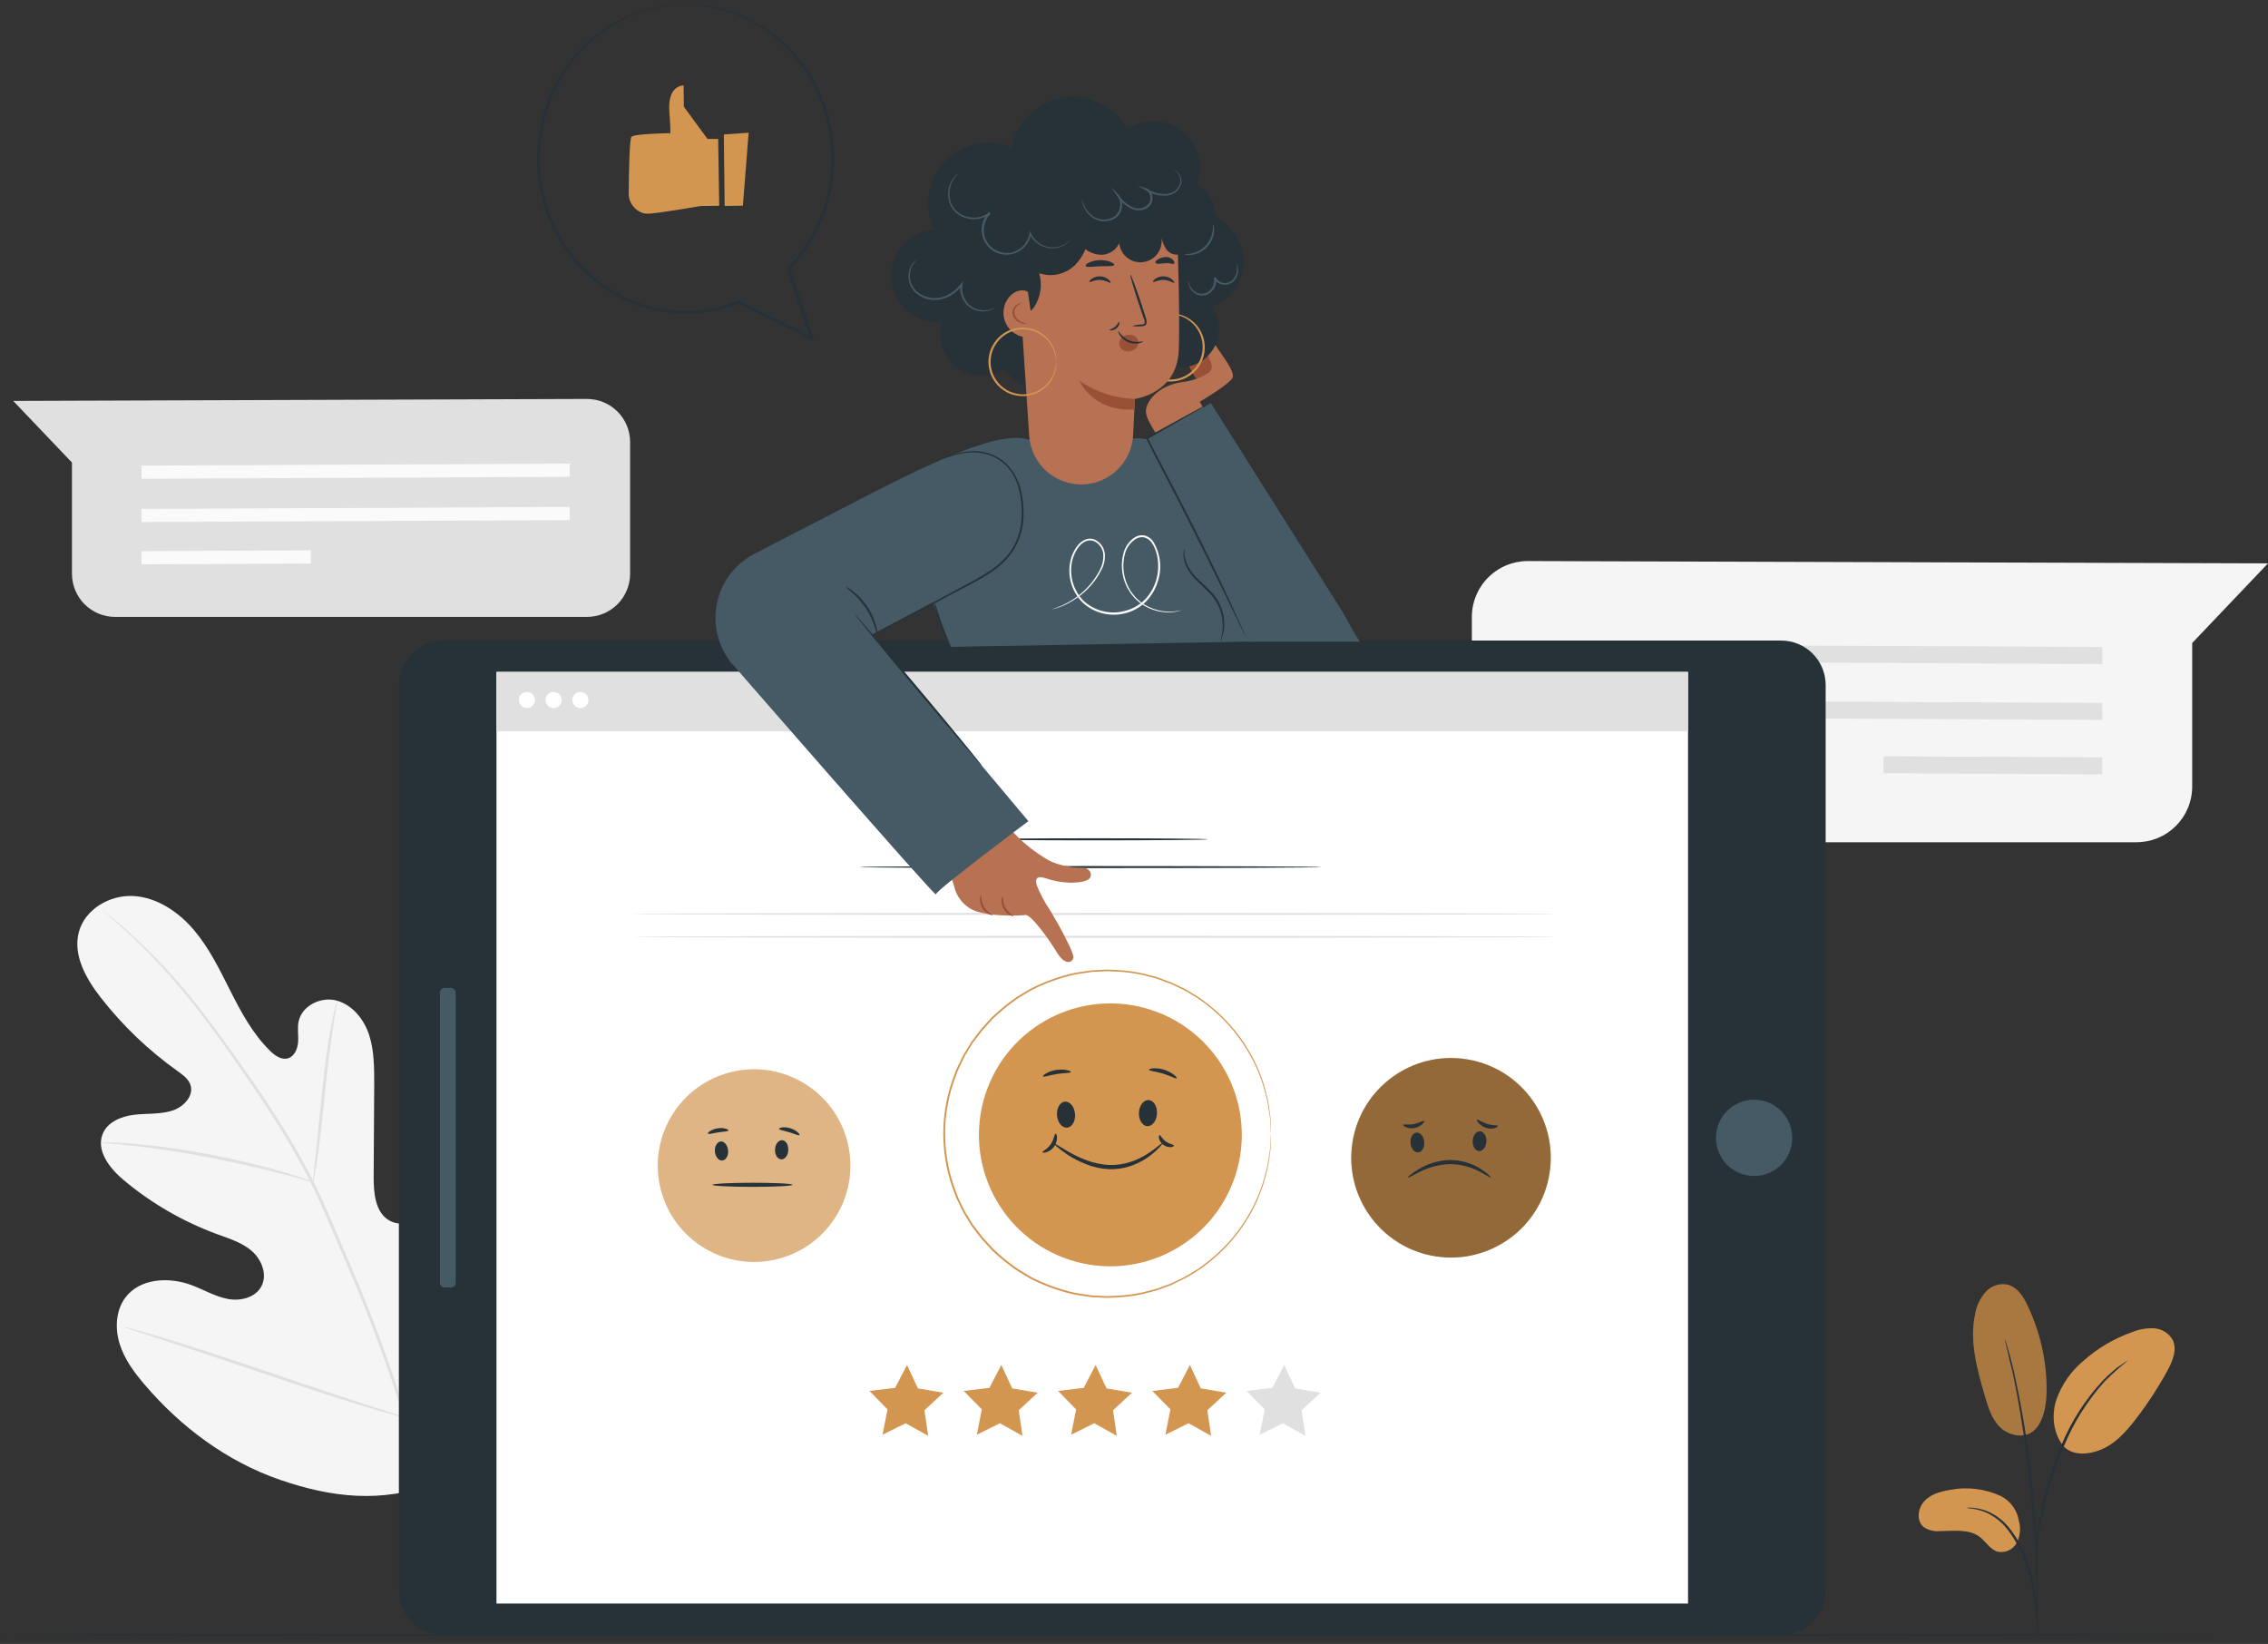
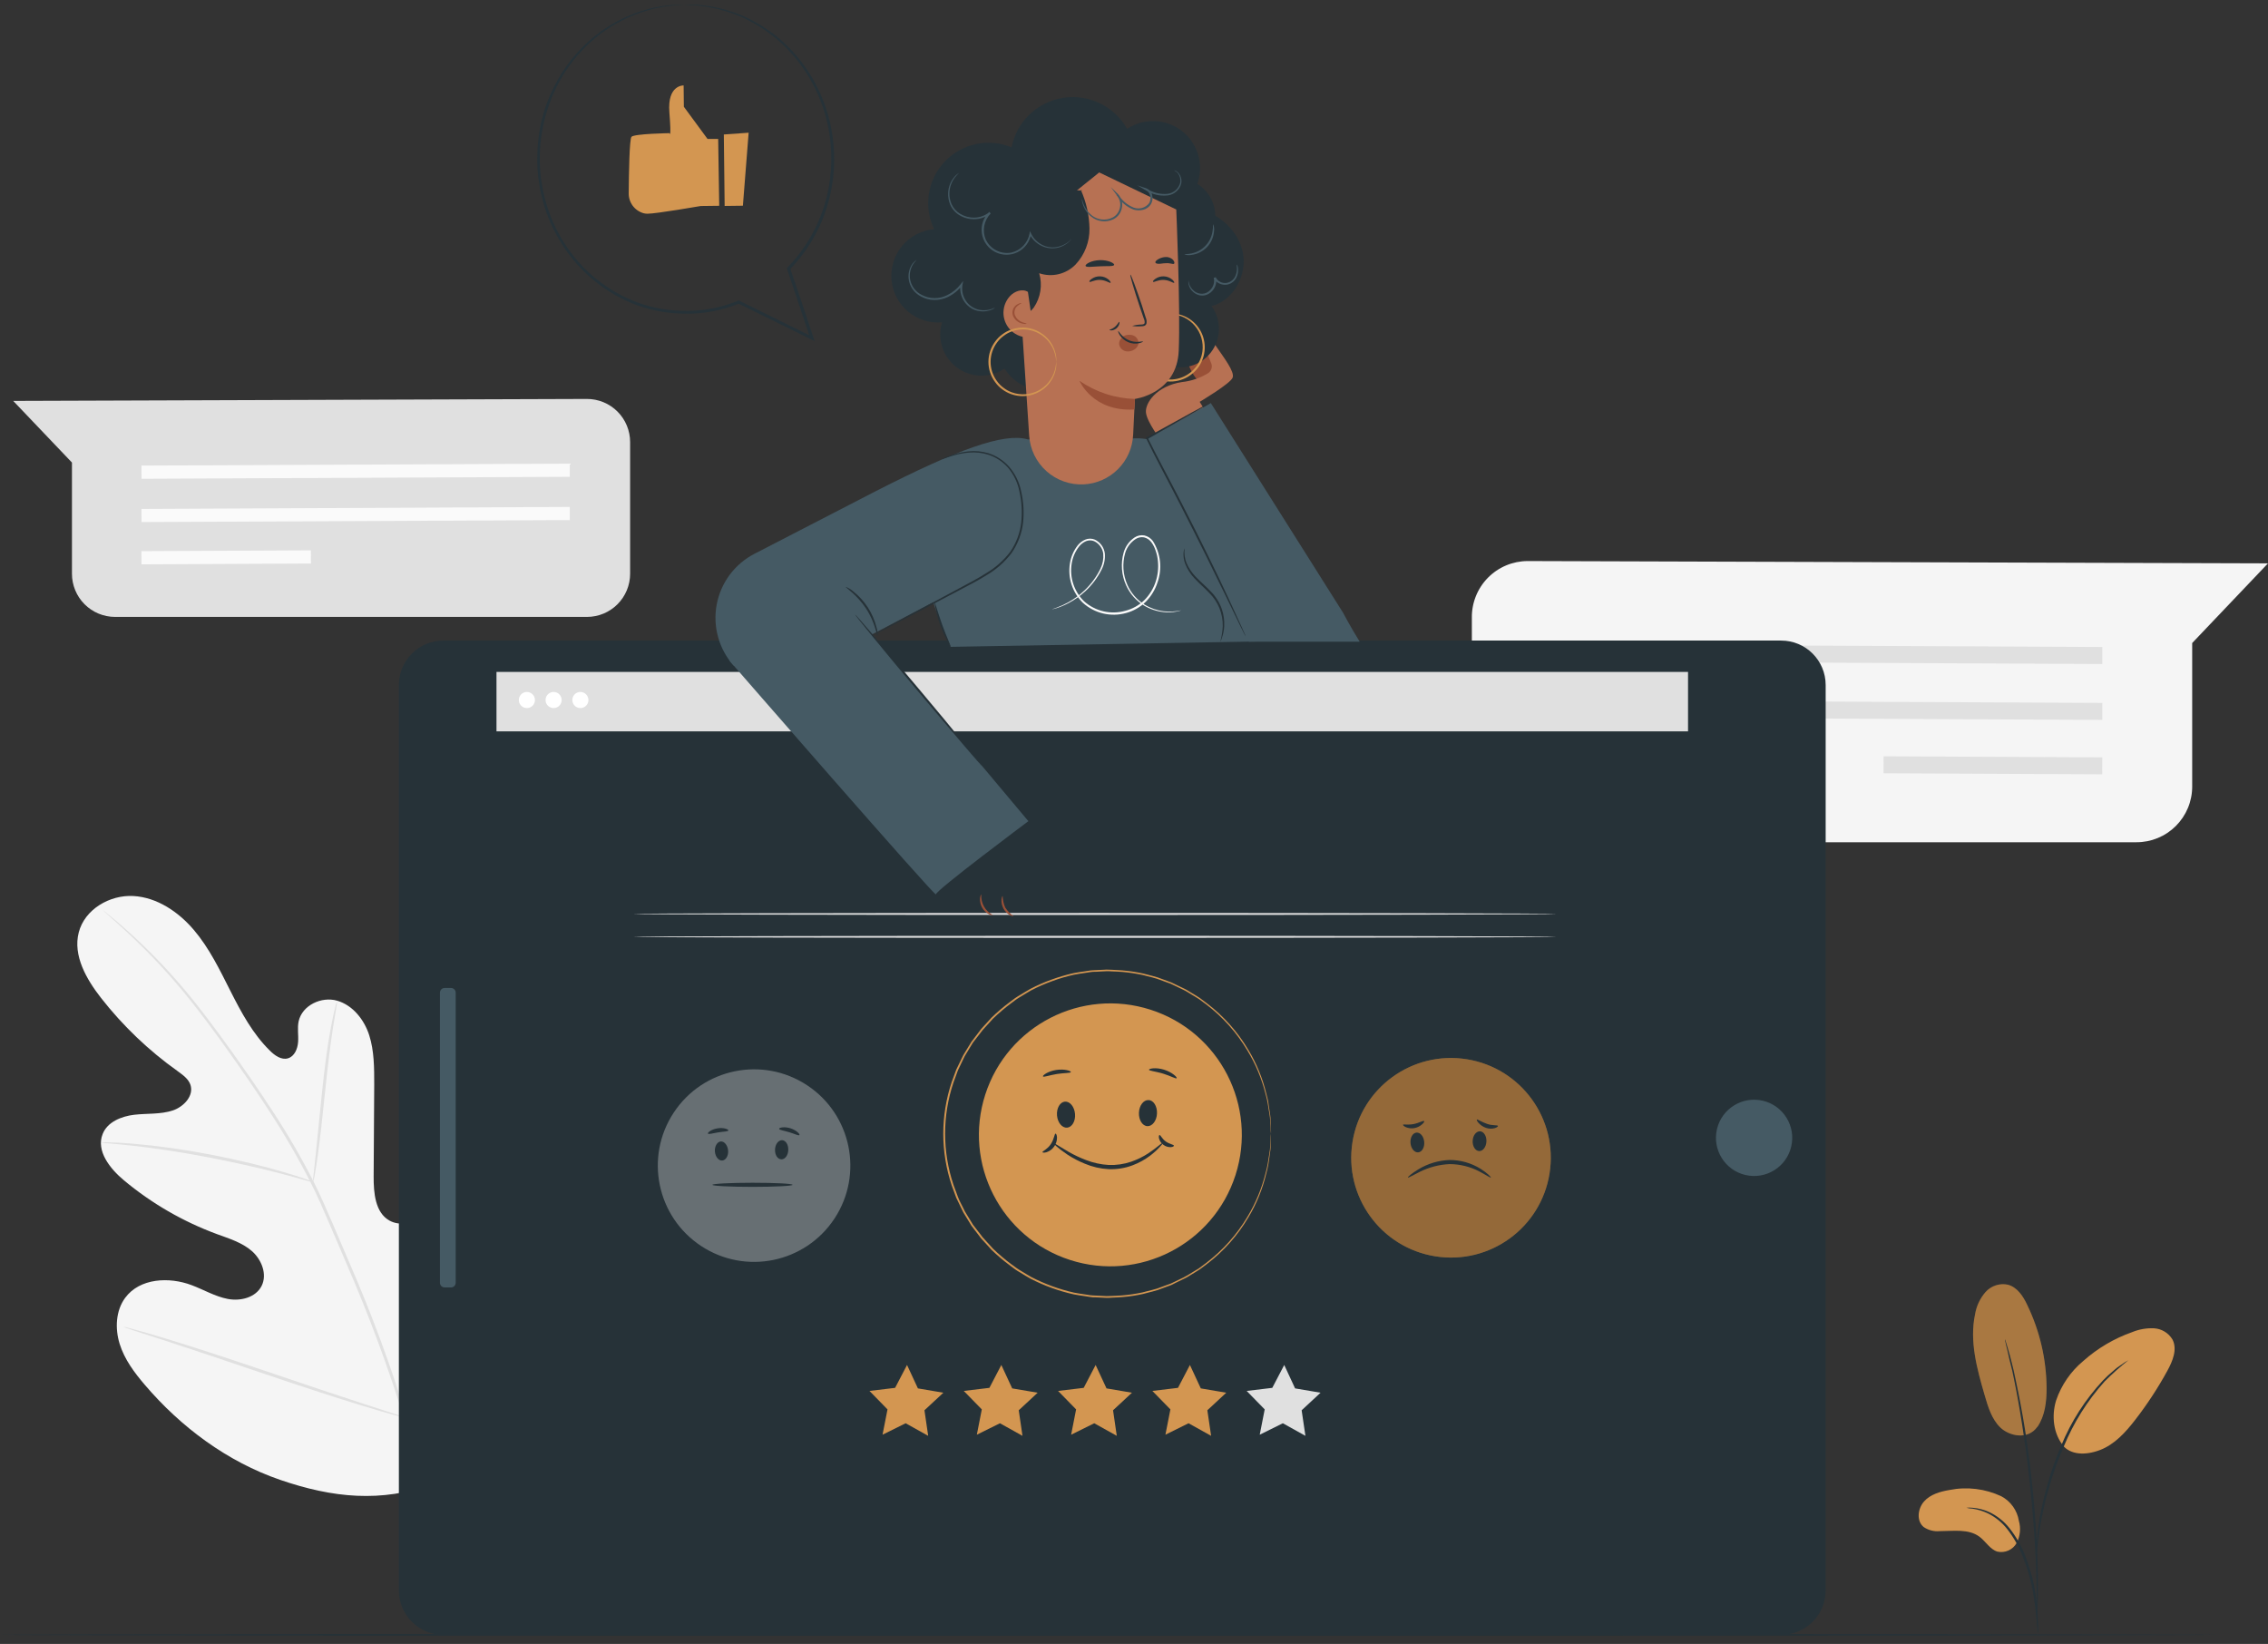
<svg xmlns="http://www.w3.org/2000/svg" width="218" height="158" viewBox="0 0 218 158" fill="none">
  <rect x="0" y="0" width="218" height="158" fill="#333333" stroke="none" />
  <path d="M141.475 59.388V75.713C141.499 77.114 142.075 78.449 143.076 79.429C144.077 80.408 145.424 80.954 146.825 80.948H205.352C206.055 80.95 206.752 80.813 207.402 80.545C208.052 80.277 208.643 79.883 209.141 79.387C209.639 78.89 210.034 78.3 210.304 77.651C210.574 77.001 210.713 76.305 210.713 75.602V61.802L218 54.145L146.833 53.923C146.121 53.926 145.416 54.069 144.76 54.346C144.104 54.623 143.51 55.027 143.011 55.536C142.513 56.044 142.121 56.647 141.857 57.308C141.593 57.969 141.463 58.676 141.475 59.388Z" fill="#F5F5F5" />
  <path d="M202.071 63.817L148.943 63.569L148.951 61.936L202.075 62.184L202.071 63.817Z" fill="#E0E0E0" />
  <path d="M202.071 69.189L148.943 68.941L148.951 67.308L202.075 67.556L202.071 69.189Z" fill="#E0E0E0" />
  <path d="M181.052 72.687L181.044 74.32L202.063 74.422L202.071 72.79L181.052 72.687Z" fill="#E0E0E0" />
  <path d="M41.68 142.611C49.866 136.891 51.721 126.275 51.399 116.73C51.343 115.138 51.517 113.457 50.762 112.061C50.007 110.665 48.237 109.706 46.808 110.38C45.627 110.935 45.112 112.313 44.449 113.45C43.565 114.968 42.27 116.205 40.713 117.019C39.699 117.545 38.444 117.867 37.444 117.315C36.067 116.556 35.907 114.657 35.915 113.072L35.97 104.215C35.97 102.631 35.97 101.013 35.493 99.509C35.015 98.006 33.912 96.61 32.405 96.177C30.898 95.744 29.035 96.621 28.702 98.173C28.569 98.817 28.702 99.487 28.654 100.146C28.606 100.805 28.306 101.531 27.68 101.716C27.055 101.901 26.414 101.453 25.94 100.976C24.304 99.376 23.197 97.317 22.16 95.266C21.123 93.215 20.116 91.119 18.631 89.375C17.146 87.632 15.095 86.247 12.826 86.117C10.556 85.988 8.138 87.391 7.568 89.62C6.998 91.849 8.308 94.118 9.712 95.914C11.815 98.602 14.295 100.971 17.076 102.949C17.576 103.319 18.117 103.69 18.309 104.271C18.65 105.33 17.65 106.378 16.61 106.726C15.428 107.118 14.144 106.996 12.907 107.14C11.67 107.285 10.315 107.833 9.867 108.992C9.216 110.61 10.571 112.324 11.904 113.435C14.574 115.664 17.607 117.417 20.871 118.618C22.034 119.044 23.263 119.418 24.204 120.236C25.144 121.055 25.71 122.48 25.144 123.595C24.578 124.709 23.119 125.076 21.897 124.842C20.675 124.609 19.587 123.954 18.42 123.517C16.243 122.695 13.433 122.843 12.037 124.728C11.122 125.964 11.041 127.69 11.504 129.171C11.967 130.652 12.907 131.914 13.907 133.084C17.395 137.179 21.864 140.489 26.914 142.226C31.964 143.962 36.644 144.447 41.665 142.618" fill="#F5F5F5" />
  <path d="M41.802 149.683C41.358 145.258 40.49 140.886 39.21 136.628C37.627 131.429 35.746 126.325 33.575 121.343C33.01 120.013 32.449 118.702 31.894 117.411C31.338 116.123 30.783 114.845 30.172 113.627C28.986 111.294 27.672 109.028 26.236 106.84C24.878 104.741 23.515 102.797 22.223 100.99C20.93 99.183 19.694 97.528 18.52 96.062C16.651 93.742 14.599 91.574 12.385 89.579C11.604 88.872 10.978 88.342 10.534 87.991L10.034 87.587C9.981 87.54 9.924 87.497 9.864 87.461C9.91 87.515 9.961 87.564 10.015 87.609L10.486 88.031C10.9 88.402 11.515 88.939 12.281 89.657C14.46 91.679 16.483 93.862 18.335 96.188C19.512 97.669 20.738 99.317 22.019 101.127C23.3 102.938 24.655 104.882 26.003 106.981C27.429 109.165 28.734 111.426 29.913 113.753C30.524 114.964 31.068 116.23 31.623 117.522L33.304 121.451C35.47 126.424 37.355 131.514 38.951 136.698C40.236 140.939 41.12 145.291 41.591 149.698" fill="#E0E0E0" />
  <path d="M30.091 113.616C30.169 113.398 30.221 113.172 30.246 112.942C30.331 112.505 30.428 111.865 30.539 111.091C30.765 109.514 30.998 107.326 31.25 104.911C31.501 102.497 31.764 100.317 32.012 98.747C32.135 97.962 32.238 97.329 32.316 96.895C32.371 96.671 32.401 96.441 32.405 96.21C32.314 96.423 32.247 96.646 32.205 96.873C32.094 97.303 31.957 97.936 31.809 98.725C31.509 100.291 31.209 102.475 30.961 104.897L30.335 111.08C30.257 111.82 30.187 112.45 30.135 112.953C30.098 113.172 30.083 113.394 30.091 113.616Z" fill="#E0E0E0" />
  <path d="M9.723 109.803C9.989 109.862 10.261 109.895 10.534 109.899C11.056 109.947 11.815 110.01 12.755 110.117C14.607 110.321 17.198 110.688 20.005 111.228C22.811 111.769 25.348 112.357 27.162 112.839C28.069 113.076 28.802 113.283 29.309 113.427C29.567 113.515 29.832 113.58 30.102 113.62C29.865 113.496 29.617 113.395 29.361 113.316C28.861 113.142 28.139 112.902 27.232 112.639C25.429 112.106 22.9 111.476 20.075 110.939C17.668 110.475 15.238 110.135 12.796 109.921C11.859 109.84 11.096 109.806 10.574 109.799C10.291 109.773 10.006 109.774 9.723 109.803Z" fill="#E0E0E0" />
  <path d="M38.966 136.254C39.021 136.177 39.067 136.094 39.103 136.006C39.199 135.806 39.314 135.561 39.451 135.265C39.751 134.621 40.162 133.684 40.65 132.514C41.635 130.182 42.89 126.916 44.227 123.295C45.564 119.674 46.789 116.397 47.722 114.038L48.833 111.258C48.952 110.954 49.048 110.702 49.129 110.517C49.173 110.431 49.202 110.339 49.214 110.243C49.158 110.321 49.112 110.406 49.077 110.495C48.981 110.691 48.866 110.936 48.729 111.235C48.429 111.88 48.019 112.816 47.53 113.986C46.545 116.319 45.29 119.585 43.953 123.21C42.616 126.834 41.391 130.104 40.458 132.466C39.999 133.61 39.625 134.551 39.347 135.247C39.229 135.55 39.132 135.802 39.051 136.006C39.01 136.084 38.982 136.167 38.966 136.254Z" fill="#E0E0E0" />
  <path d="M11.885 127.531C11.971 127.577 12.062 127.613 12.155 127.638L12.94 127.905L15.839 128.841C18.287 129.637 21.652 130.77 25.374 132.029C29.095 133.288 32.475 134.395 34.941 135.139C36.17 135.51 37.163 135.802 37.866 135.987L38.669 136.198C38.762 136.227 38.858 136.246 38.955 136.254C38.87 136.205 38.779 136.168 38.684 136.143L37.899 135.88L35 134.939C32.553 134.147 29.183 133.01 25.466 131.751C21.749 130.493 18.365 129.386 15.899 128.641C14.669 128.271 13.677 127.979 12.974 127.793L12.181 127.575C12.085 127.545 11.986 127.53 11.885 127.531Z" fill="#E0E0E0" />
  <path d="M60.567 42.493V55.145C60.567 56.244 60.13 57.298 59.353 58.076C58.577 58.854 57.523 59.291 56.423 59.292H11.06C9.96 59.291 8.907 58.854 8.13 58.076C7.353 57.298 6.916 56.244 6.916 55.145V44.456L1.27 38.532L56.412 38.343C56.958 38.341 57.499 38.448 58.003 38.656C58.508 38.864 58.966 39.169 59.352 39.555C59.738 39.941 60.044 40.399 60.252 40.903C60.461 41.407 60.568 41.948 60.567 42.493Z" fill="#E0E0E0" />
  <path d="M13.603 46.015L54.768 45.826L54.765 44.56L13.6 44.748L13.603 46.015Z" fill="#FAFAFA" />
  <path d="M13.603 50.176L54.768 49.987L54.765 48.721L13.6 48.914L13.603 50.176Z" fill="#FAFAFA" />
  <path d="M29.881 52.894L13.594 52.973L13.6 54.24L29.887 54.16L29.881 52.894Z" fill="#FAFAFA" />
  <path d="M38.34 65.842L38.34 152.852C38.34 155.214 40.255 157.129 42.617 157.129H171.207C173.569 157.129 175.483 155.214 175.483 152.852V65.842C175.483 63.48 173.569 61.566 171.207 61.566L42.617 61.566C40.255 61.566 38.34 63.48 38.34 65.842Z" fill="#263238" />
-   <path d="M47.722 64.579L47.722 154.119H162.254V64.579H47.722Z" fill="white" />
  <path d="M172.172 110.199C172.635 108.228 171.413 106.255 169.443 105.792C167.472 105.329 165.499 106.551 165.035 108.521C164.572 110.492 165.794 112.465 167.765 112.928C169.735 113.392 171.709 112.17 172.172 110.199Z" fill="#455A64" />
  <path d="M42.287 95.407V123.287C42.287 123.537 42.489 123.739 42.739 123.739H43.35C43.599 123.739 43.801 123.537 43.801 123.287V95.407C43.801 95.157 43.599 94.955 43.35 94.955H42.739C42.489 94.955 42.287 95.157 42.287 95.407Z" fill="#455A64" />
-   <path d="M80.212 117.115C83.021 112.846 81.838 107.109 77.569 104.299C73.301 101.49 67.563 102.673 64.754 106.942C61.944 111.21 63.127 116.948 67.396 119.757C71.665 122.567 77.402 121.384 80.212 117.115Z" fill="#D39651" />
  <path opacity="0.3" d="M80.212 117.115C83.021 112.846 81.838 107.109 77.569 104.299C73.301 101.49 67.563 102.673 64.754 106.942C61.944 111.21 63.127 116.948 67.396 119.757C71.665 122.567 77.402 121.384 80.212 117.115Z" fill="white" />
  <path d="M69.275 109.706C69.623 109.677 69.942 110.076 69.986 110.573C70.031 111.069 69.775 111.509 69.423 111.539C69.072 111.569 68.757 111.169 68.716 110.676C68.675 110.184 68.938 109.736 69.275 109.706Z" fill="#263238" />
  <path d="M75.17 109.584C74.822 109.584 74.518 109.954 74.496 110.48C74.474 111.006 74.744 111.41 75.096 111.424C75.447 111.439 75.751 111.054 75.769 110.532C75.788 110.01 75.521 109.599 75.17 109.584Z" fill="#263238" />
  <path d="M76.18 113.875C76.18 113.983 74.455 114.071 72.33 114.071C70.205 114.071 68.475 113.983 68.475 113.875C68.475 113.768 70.201 113.675 72.33 113.675C74.459 113.675 76.18 113.76 76.18 113.875Z" fill="#263238" />
  <path d="M70.016 108.644C69.993 108.755 69.553 108.751 69.038 108.833C68.523 108.914 68.105 109.047 68.05 108.951C67.994 108.855 68.383 108.536 68.979 108.444C69.575 108.351 70.016 108.54 70.016 108.644Z" fill="#263238" />
  <path d="M76.84 109.092C76.773 109.18 76.373 108.973 75.858 108.818C75.344 108.662 74.9 108.607 74.888 108.492C74.877 108.377 75.381 108.255 75.973 108.44C76.566 108.625 76.91 109.014 76.84 109.092Z" fill="#263238" />
  <path d="M148.941 112.784C149.774 107.554 146.21 102.638 140.98 101.805C135.749 100.972 130.834 104.537 130.001 109.767C129.168 114.998 132.732 119.913 137.963 120.746C143.193 121.579 148.108 118.014 148.941 112.784Z" fill="#D39651" />
  <path opacity="0.3" d="M148.941 112.784C149.774 107.554 146.21 102.638 140.98 101.805C135.749 100.972 130.834 104.537 130.001 109.767C129.168 114.998 132.732 119.913 137.963 120.746C143.193 121.579 148.108 118.014 148.941 112.784Z" fill="black" />
  <path d="M136.155 108.855C136.525 108.825 136.851 109.225 136.895 109.751C136.94 110.276 136.68 110.724 136.318 110.754C135.955 110.784 135.622 110.384 135.577 109.858C135.533 109.332 135.792 108.884 136.155 108.855Z" fill="#263238" />
  <path d="M142.253 108.729C141.883 108.729 141.575 109.129 141.553 109.654C141.531 110.18 141.812 110.617 142.175 110.632C142.538 110.647 142.853 110.232 142.875 109.706C142.897 109.18 142.619 108.744 142.253 108.729Z" fill="#263238" />
  <path d="M143.301 113.172C143.26 113.224 142.86 112.938 142.19 112.587C141.309 112.127 140.329 111.885 139.335 111.883C138.34 111.927 137.365 112.18 136.473 112.624C135.777 112.964 135.362 113.224 135.329 113.172C135.296 113.12 135.659 112.801 136.344 112.379C137.246 111.834 138.273 111.526 139.328 111.487C140.388 111.484 141.428 111.781 142.327 112.342C142.99 112.764 143.327 113.135 143.301 113.172Z" fill="#263238" />
  <path d="M136.888 107.751C136.921 107.792 136.858 107.914 136.699 108.051C136.49 108.24 136.234 108.368 135.959 108.422C135.678 108.475 135.388 108.443 135.125 108.329C134.929 108.24 134.84 108.137 134.863 108.088C134.885 108.04 135.362 108.137 135.888 108.033C136.414 107.929 136.818 107.663 136.888 107.751Z" fill="#263238" />
  <path d="M143.986 108.218C143.986 108.266 143.897 108.359 143.682 108.425C143.4 108.505 143.099 108.495 142.823 108.396C142.552 108.3 142.309 108.138 142.116 107.925C141.975 107.762 141.923 107.633 141.96 107.596C141.997 107.559 142.431 107.84 142.949 108.022C143.467 108.203 143.949 108.107 143.986 108.218Z" fill="#263238" />
  <path d="M121.085 137.89L123.307 136.791L125.477 137.998L125.114 135.543L126.932 133.855L124.484 133.44L123.44 131.189L122.292 133.388L119.83 133.684L121.563 135.458L121.085 137.89Z" fill="#E0E0E0" />
  <path d="M112.021 137.89L114.243 136.791L116.413 137.998L116.05 135.543L117.868 133.855L115.42 133.44L114.376 131.189L113.228 133.388L110.766 133.684L112.499 135.458L112.021 137.89Z" fill="#D39651" />
  <path d="M102.958 137.89L105.179 136.791L107.345 137.998L106.986 135.543L108.804 133.855L106.357 133.44L105.312 131.189L104.165 133.388L101.702 133.684L103.435 135.458L102.958 137.89Z" fill="#D39651" />
  <path d="M93.894 137.89L96.115 136.791L98.281 137.998L97.922 135.543L99.74 133.855L97.293 133.44L96.248 131.189L95.101 133.388L92.638 133.684L94.371 135.458L93.894 137.89Z" fill="#D39651" />
  <path d="M84.83 137.89L87.051 136.791L89.217 137.998L88.858 135.543L90.676 133.855L88.229 133.44L87.184 131.189L86.037 133.388L83.575 133.684L85.307 135.458L84.83 137.89Z" fill="#D39651" />
  <path d="M127.035 83.333C127.035 83.388 117.09 83.433 104.82 83.433C92.549 83.433 82.604 83.388 82.604 83.333C82.604 83.277 92.546 83.237 104.82 83.237C117.094 83.237 127.035 83.281 127.035 83.333Z" fill="#263238" />
  <path d="M116.113 80.667C116.113 80.722 111.203 80.767 105.146 80.767C99.088 80.767 94.175 80.722 94.175 80.667C94.175 80.611 99.085 80.567 105.146 80.567C111.207 80.567 116.113 80.611 116.113 80.667Z" fill="#263238" />
  <path d="M118.753 112.947C120.893 106.306 117.244 99.188 110.603 97.048C103.962 94.909 96.844 98.557 94.704 105.198C92.565 111.839 96.213 118.957 102.854 121.097C109.495 123.237 116.613 119.588 118.753 112.947Z" fill="#D39651" />
  <path d="M102.361 105.878C102.839 105.841 103.272 106.367 103.331 107.059C103.391 107.751 103.046 108.34 102.569 108.381C102.091 108.421 101.654 107.892 101.599 107.203C101.543 106.515 101.884 105.919 102.361 105.878Z" fill="#263238" />
  <path d="M110.392 105.73C109.915 105.707 109.5 106.255 109.474 106.948C109.448 107.64 109.811 108.218 110.289 108.236C110.766 108.255 111.181 107.711 111.21 107.018C111.24 106.326 110.874 105.73 110.392 105.73Z" fill="#263238" />
  <path d="M111.77 109.858C111.792 109.88 111.688 110.01 111.484 110.228C111.194 110.541 110.877 110.827 110.537 111.084C110.026 111.466 109.464 111.774 108.867 111.998C108.127 112.276 107.339 112.402 106.549 112.368C105.765 112.327 104.995 112.149 104.272 111.843C103.686 111.605 103.124 111.312 102.595 110.965C101.699 110.365 101.225 109.899 101.251 109.854C101.276 109.81 101.828 110.188 102.732 110.713C103.264 111.017 103.82 111.278 104.394 111.495C105.087 111.764 105.818 111.923 106.56 111.965C107.299 111.996 108.037 111.889 108.737 111.65C109.312 111.45 109.86 111.182 110.37 110.85C110.799 110.554 111.148 110.306 111.373 110.11C111.599 109.914 111.751 109.84 111.77 109.858Z" fill="#263238" />
  <path d="M102.932 103.038C102.909 103.149 102.306 103.108 101.588 103.223C100.869 103.338 100.306 103.556 100.251 103.456C100.195 103.356 100.729 102.956 101.528 102.834C102.328 102.712 102.969 102.934 102.932 103.038Z" fill="#263238" />
  <path d="M113.103 103.627C113.032 103.716 112.499 103.397 111.781 103.182C111.062 102.968 110.444 102.923 110.44 102.812C110.437 102.701 111.103 102.56 111.899 102.812C112.695 103.064 113.173 103.549 113.103 103.627Z" fill="#263238" />
  <path d="M101.458 108.951C101.506 108.951 101.587 109.073 101.599 109.321C101.604 109.634 101.508 109.941 101.325 110.195C101.145 110.454 100.885 110.647 100.584 110.743C100.355 110.81 100.214 110.776 100.195 110.743C100.195 110.632 100.662 110.469 100.995 109.98C101.328 109.492 101.347 108.969 101.458 108.951Z" fill="#263238" />
  <path d="M112.84 110.113C112.84 110.162 112.743 110.239 112.547 110.254C112.289 110.266 112.035 110.187 111.829 110.032C111.618 109.88 111.467 109.658 111.403 109.406C111.362 109.214 111.403 109.092 111.455 109.088C111.566 109.088 111.692 109.458 112.062 109.714C112.432 109.969 112.814 110.002 112.84 110.113Z" fill="#263238" />
  <path d="M122.166 108.951C122.166 108.951 122.166 108.866 122.144 108.696L122.096 107.955C122.096 107.792 122.078 107.607 122.066 107.407C122.055 107.207 122 106.989 121.966 106.752C121.933 106.515 121.889 106.259 121.844 105.989C121.791 105.699 121.723 105.413 121.641 105.13C121.274 103.663 120.687 102.26 119.9 100.968C118.874 99.246 117.525 97.737 115.928 96.525L115.25 96.025C115.013 95.87 114.765 95.725 114.509 95.574C114.254 95.422 114.017 95.255 113.747 95.133L112.936 94.744L112.525 94.548L112.092 94.392L111.21 94.07C110.914 93.971 110.6 93.907 110.292 93.826C109.983 93.734 109.667 93.662 109.348 93.611C108.696 93.49 108.037 93.413 107.375 93.382C107.038 93.382 106.697 93.337 106.356 93.345L105.323 93.397C105.149 93.397 104.975 93.397 104.801 93.43L104.279 93.511C103.935 93.567 103.579 93.608 103.231 93.682C102.525 93.838 101.829 94.042 101.151 94.293C100.452 94.544 99.772 94.842 99.114 95.185C98.785 95.366 98.47 95.574 98.144 95.766C97.985 95.87 97.815 95.955 97.663 96.07L97.204 96.414C96.582 96.876 95.99 97.378 95.434 97.917L94.641 98.791L94.442 99.013L94.26 99.25L93.89 99.728L93.52 100.206L93.205 100.72L92.89 101.239L92.735 101.498L92.601 101.768L92.072 102.879L91.65 104.034C90.576 107.228 90.576 110.685 91.65 113.879C91.794 114.249 91.935 114.649 92.076 115.034C92.216 115.419 92.427 115.775 92.605 116.145L92.738 116.419L92.894 116.678L93.209 117.193L93.523 117.708L93.894 118.189L94.264 118.667L94.442 118.904L94.641 119.122L95.434 119.996C95.99 120.536 96.582 121.04 97.204 121.503L97.666 121.843C97.818 121.962 97.989 122.047 98.148 122.151C98.474 122.343 98.788 122.551 99.118 122.732C100.421 123.406 101.804 123.911 103.235 124.235C103.583 124.309 103.939 124.35 104.287 124.406L104.805 124.487C104.979 124.509 105.153 124.509 105.327 124.52L106.36 124.572C106.701 124.572 107.041 124.546 107.378 124.535C108.041 124.504 108.7 124.428 109.352 124.306C109.671 124.253 109.986 124.182 110.296 124.091C110.607 124.009 110.918 123.943 111.218 123.846L112.095 123.524L112.529 123.369L112.94 123.173L113.75 122.784C114.012 122.65 114.267 122.503 114.513 122.343C114.761 122.191 115.013 122.047 115.254 121.892L115.928 121.388C117.526 120.176 118.876 118.668 119.904 116.945C120.69 115.647 121.276 114.238 121.641 112.765C121.723 112.483 121.791 112.198 121.844 111.909C121.889 111.639 121.929 111.384 121.966 111.147C122.003 110.91 122.044 110.691 122.066 110.491C122.089 110.291 122.089 110.121 122.096 109.943C122.118 109.621 122.133 109.373 122.144 109.203C122.155 109.033 122.166 108.947 122.166 108.947C122.166 108.947 122.166 109.033 122.166 109.203C122.166 109.373 122.148 109.625 122.137 109.943C122.137 110.11 122.137 110.314 122.115 110.495C122.092 110.676 122.055 110.917 122.026 111.154C121.996 111.391 121.952 111.65 121.911 111.924C121.86 112.214 121.794 112.5 121.715 112.783C121.362 114.266 120.784 115.686 120 116.993C118.974 118.732 117.622 120.256 116.016 121.481L115.335 121.992C115.098 122.151 114.846 122.295 114.595 122.451C114.343 122.606 114.098 122.773 113.824 122.895L113.01 123.291L112.595 123.502L112.158 123.661L111.273 123.987C110.97 124.091 110.655 124.154 110.344 124.239C110.03 124.332 109.711 124.406 109.389 124.461C108.73 124.585 108.063 124.662 107.393 124.694C107.056 124.694 106.712 124.743 106.368 124.739L105.323 124.687C105.146 124.687 104.953 124.687 104.794 124.654L104.268 124.572C103.916 124.517 103.557 124.476 103.206 124.402C102.491 124.243 101.787 124.037 101.099 123.787C100.393 123.534 99.705 123.233 99.04 122.888C98.703 122.706 98.385 122.495 98.055 122.299C97.887 122.206 97.724 122.103 97.567 121.992L97.1 121.643C96.47 121.178 95.871 120.671 95.308 120.125L94.504 119.24L94.301 119.018L94.119 118.778L93.749 118.296L93.379 117.808L93.061 117.289L92.742 116.767L92.583 116.504L92.45 116.227L91.913 115.116C91.768 114.727 91.628 114.335 91.483 113.946C90.397 110.712 90.397 107.212 91.483 103.978L91.913 102.808L92.45 101.698L92.587 101.42L92.746 101.157L93.064 100.635L93.383 100.117L93.753 99.632L94.123 99.147L94.305 98.906L94.504 98.684C94.775 98.391 95.041 98.095 95.308 97.803C95.872 97.257 96.471 96.749 97.1 96.281L97.567 95.933C97.722 95.818 97.892 95.729 98.055 95.626C98.385 95.433 98.707 95.222 99.04 95.04C99.705 94.695 100.393 94.394 101.099 94.141C101.787 93.891 102.491 93.685 103.206 93.526C103.557 93.452 103.916 93.411 104.268 93.356L104.794 93.274C104.968 93.252 105.146 93.252 105.32 93.241L106.364 93.189C106.712 93.189 107.052 93.219 107.393 93.234C108.063 93.266 108.73 93.344 109.389 93.467C109.711 93.523 110.03 93.596 110.344 93.685C110.655 93.774 110.97 93.837 111.27 93.937L112.158 94.263L112.595 94.426L113.01 94.626L113.828 95.018C114.102 95.144 114.343 95.322 114.595 95.466C114.846 95.611 115.098 95.766 115.335 95.925L116.016 96.436C117.621 97.659 118.974 99.18 120 100.916C120.784 102.22 121.364 103.636 121.718 105.115C121.785 105.423 121.885 105.704 121.915 105.978C121.944 106.252 121.992 106.507 122.029 106.748C122.066 106.989 122.1 107.203 122.118 107.407C122.137 107.611 122.118 107.777 122.14 107.955C122.14 108.281 122.163 108.529 122.17 108.696C122.177 108.862 122.166 108.951 122.166 108.951Z" fill="#D39651" />
  <path d="M162.254 64.579H47.722V70.292H162.254V64.579Z" fill="#E0E0E0" />
  <path d="M51.418 67.278C51.418 67.431 51.372 67.581 51.287 67.708C51.202 67.836 51.081 67.935 50.94 67.993C50.799 68.052 50.643 68.067 50.493 68.037C50.343 68.008 50.205 67.934 50.097 67.826C49.988 67.717 49.915 67.58 49.885 67.429C49.855 67.279 49.87 67.124 49.929 66.982C49.987 66.841 50.087 66.72 50.214 66.635C50.341 66.55 50.491 66.505 50.644 66.505C50.849 66.505 51.046 66.586 51.191 66.731C51.336 66.876 51.418 67.073 51.418 67.278Z" fill="white" />
  <path d="M53.987 67.278C53.987 67.431 53.942 67.581 53.857 67.708C53.772 67.836 53.651 67.935 53.51 67.993C53.368 68.052 53.213 68.067 53.062 68.037C52.912 68.008 52.775 67.934 52.666 67.826C52.558 67.717 52.484 67.58 52.454 67.429C52.425 67.279 52.44 67.124 52.498 66.982C52.557 66.841 52.656 66.72 52.783 66.635C52.911 66.55 53.06 66.505 53.213 66.505C53.419 66.505 53.615 66.586 53.761 66.731C53.906 66.876 53.987 67.073 53.987 67.278Z" fill="white" />
  <path d="M56.561 67.278C56.561 67.431 56.515 67.581 56.43 67.708C56.345 67.836 56.224 67.935 56.083 67.993C55.941 68.052 55.786 68.067 55.636 68.037C55.486 68.008 55.348 67.934 55.24 67.826C55.131 67.717 55.058 67.58 55.028 67.429C54.998 67.279 55.013 67.124 55.072 66.982C55.13 66.841 55.23 66.72 55.357 66.635C55.484 66.55 55.634 66.505 55.787 66.505C55.992 66.506 56.188 66.588 56.333 66.732C56.478 66.877 56.56 67.073 56.561 67.278Z" fill="white" />
  <path d="M149.621 87.839C149.621 87.894 129.749 87.939 105.238 87.939C80.727 87.939 60.852 87.894 60.852 87.839C60.852 87.783 80.724 87.743 105.238 87.743C129.753 87.743 149.621 87.787 149.621 87.839Z" fill="#E0E0E0" />
  <path d="M149.621 90.042C149.621 90.094 129.749 90.138 105.238 90.138C80.727 90.138 60.852 90.094 60.852 90.042C60.852 89.99 80.724 89.942 105.238 89.942C129.753 89.942 149.621 89.987 149.621 90.042Z" fill="#E0E0E0" />
  <path d="M91.38 62.169C91.38 62.169 90.598 60.395 90.45 60.007C90.054 58.944 87.488 51.824 88.106 50.75C90.946 45.763 93.149 42.234 98.751 42.234L108.648 42.168C108.648 42.168 118.023 40.257 124.632 61.584L91.38 62.169Z" fill="#455A64" />
  <path d="M70.504 63.954L83.463 61.162L98.696 53.153L98.751 42.219C96.467 41.59 92.087 43.175 84.219 47.185L72.522 53.224C71.586 53.706 70.772 54.396 70.142 55.241C69.513 56.086 69.084 57.064 68.89 58.099C68.695 59.135 68.739 60.201 69.019 61.217C69.299 62.233 69.807 63.171 70.504 63.961V63.954Z" fill="#455A64" />
-   <path d="M99.666 85.118C99.477 84.503 99.607 84.107 100.503 84.41C102.48 85.073 104.246 84.855 104.676 84.473C105.105 84.092 104.713 83.363 104.068 83.418C103.365 83.416 102.665 83.319 101.987 83.129C101.438 82.999 100.913 82.777 100.436 82.474C100.021 82.211 99.666 81.963 99.351 81.734C99.351 81.734 97.526 80.415 96.956 79.356L90.702 82.033L91.709 85.166C91.829 85.715 92.085 86.225 92.455 86.648C92.825 87.072 93.295 87.395 93.823 87.587C95.612 88.169 98.455 87.957 98.455 87.957C98.977 87.617 100.988 90.527 101.599 91.553C102.21 92.578 102.932 92.708 103.169 92.082C103.328 91.653 101.539 88.465 100.917 87.461C100.415 86.726 99.996 85.937 99.666 85.11" fill="#B77153" />
  <path d="M95.43 87.957C95.43 87.98 95.275 87.957 95.06 87.869C94.782 87.727 94.554 87.505 94.404 87.232C94.251 86.96 94.181 86.65 94.201 86.34C94.223 86.103 94.297 85.969 94.319 85.969C94.292 86.371 94.382 86.773 94.579 87.124C94.777 87.475 95.072 87.761 95.43 87.946V87.957Z" fill="#995037" />
  <path d="M97.415 88.05C97.415 88.072 97.267 88.05 97.067 87.95C96.807 87.804 96.595 87.587 96.456 87.324C96.313 87.063 96.246 86.766 96.263 86.469C96.285 86.243 96.348 86.099 96.374 86.125C96.386 86.508 96.472 86.885 96.63 87.235C96.838 87.554 97.104 87.831 97.415 88.05Z" fill="#995037" />
  <path d="M70.134 63.52C70.134 63.52 89.987 86.336 89.961 85.958C89.936 85.58 98.848 78.923 98.848 78.923L79.398 55.745L70.134 63.52Z" fill="#455A64" />
  <path d="M82.175 59.048C82.175 59.048 82.227 59.088 82.316 59.181L82.686 59.596L84.019 61.136C85.13 62.439 86.674 64.253 88.362 66.264C90.05 68.274 91.572 70.103 92.664 71.448L93.949 73.028L94.293 73.465C94.368 73.565 94.408 73.621 94.401 73.625C94.35 73.586 94.304 73.541 94.264 73.491L93.894 73.077C93.557 72.706 93.109 72.169 92.561 71.536C91.45 70.233 89.902 68.419 88.214 66.408C86.525 64.398 85.007 62.569 83.911 61.225L82.627 59.644C82.49 59.47 82.375 59.325 82.286 59.207C82.243 59.158 82.206 59.105 82.175 59.048Z" fill="#263238" />
  <path d="M117.294 61.669C117.428 61.186 117.508 60.689 117.531 60.188C117.543 59.595 117.435 59.005 117.212 58.455C116.989 57.905 116.657 57.407 116.235 56.989C115.754 56.482 115.235 56.045 114.817 55.586C114.434 55.186 114.132 54.716 113.928 54.201C113.789 53.848 113.733 53.468 113.765 53.09C113.773 52.953 113.808 52.818 113.869 52.694C113.803 53.184 113.868 53.682 114.058 54.138C114.274 54.626 114.577 55.071 114.95 55.453C115.365 55.893 115.883 56.323 116.376 56.841C116.856 57.324 117.222 57.908 117.446 58.552C117.623 59.075 117.7 59.628 117.672 60.181C117.654 60.552 117.583 60.919 117.461 61.269C117.428 61.411 117.371 61.546 117.294 61.669Z" fill="#263238" />
  <path d="M90.517 44.119C90.517 44.119 90.617 44.067 90.806 43.982C90.995 43.897 91.287 43.789 91.665 43.671C92.128 43.529 92.604 43.432 93.087 43.382C93.731 43.312 94.383 43.373 95.004 43.56C95.757 43.799 96.433 44.233 96.963 44.819C97.566 45.503 97.977 46.335 98.155 47.229C98.379 48.2 98.443 49.2 98.344 50.191C98.226 51.256 97.844 52.274 97.233 53.153C96.588 54.004 95.782 54.72 94.86 55.26C93.99 55.808 93.116 56.252 92.287 56.689L87.877 59.007L84.915 60.551L84.1 60.962C84.007 61.015 83.909 61.058 83.808 61.092C83.895 61.03 83.987 60.974 84.082 60.925L84.878 60.481L87.84 58.881L92.224 56.53C93.049 56.09 93.927 55.638 94.782 55.093C95.681 54.565 96.468 53.867 97.1 53.038C97.691 52.181 98.058 51.19 98.166 50.154C98.263 49.188 98.204 48.214 97.992 47.266C97.83 46.407 97.448 45.604 96.882 44.937C96.376 44.365 95.726 43.938 95.001 43.701C94.403 43.513 93.774 43.444 93.15 43.497C92.672 43.538 92.2 43.623 91.739 43.752C91.368 43.86 91.069 43.956 90.872 44.026C90.758 44.072 90.639 44.103 90.517 44.119Z" fill="#263238" />
  <path d="M84.359 61.14C84.293 61.158 84.13 59.829 83.249 58.492C82.368 57.156 81.242 56.452 81.286 56.4C81.557 56.508 81.808 56.66 82.027 56.852C83.126 57.721 83.906 58.929 84.248 60.288C84.334 60.563 84.372 60.852 84.359 61.14Z" fill="#263238" />
  <path d="M113.536 58.659C113.399 58.71 113.258 58.748 113.114 58.774C112.701 58.853 112.28 58.872 111.862 58.829C111.198 58.761 110.557 58.55 109.981 58.211C109.215 57.755 108.609 57.073 108.245 56.26C107.795 55.271 107.71 54.154 108.004 53.109C108.17 52.516 108.541 52.001 109.052 51.657C109.331 51.472 109.67 51.402 110 51.461C110.331 51.538 110.624 51.733 110.822 52.009C111.188 52.592 111.418 53.25 111.495 53.934C111.571 54.618 111.493 55.31 111.266 55.96C111.045 56.655 110.665 57.289 110.155 57.811C109.621 58.345 108.956 58.728 108.226 58.922C107.508 59.12 106.75 59.133 106.025 58.96C105.3 58.786 104.631 58.432 104.079 57.929C103.588 57.446 103.219 56.853 103.004 56.199C102.788 55.544 102.731 54.848 102.839 54.168C102.933 53.534 103.188 52.935 103.58 52.428C103.775 52.18 104.03 51.985 104.32 51.861C104.612 51.74 104.939 51.74 105.231 51.861C105.494 51.984 105.721 52.173 105.89 52.409C106.059 52.645 106.165 52.92 106.197 53.209C106.238 53.73 106.134 54.253 105.897 54.719C105.504 55.511 104.97 56.224 104.32 56.822C103.834 57.274 103.29 57.659 102.702 57.967C102.332 58.163 101.946 58.325 101.547 58.452C101.414 58.496 101.306 58.518 101.236 58.537C101.2 58.549 101.163 58.556 101.125 58.559C101.157 58.54 101.192 58.526 101.228 58.518C101.299 58.492 101.402 58.463 101.536 58.411C101.925 58.271 102.303 58.1 102.665 57.9C103.24 57.583 103.771 57.193 104.246 56.741C104.876 56.146 105.392 55.443 105.771 54.664C105.991 54.219 106.086 53.722 106.045 53.227C106.014 52.967 105.917 52.719 105.763 52.507C105.61 52.294 105.405 52.124 105.168 52.013C104.917 51.909 104.634 51.909 104.383 52.013C104.121 52.127 103.892 52.305 103.717 52.531C103.34 53.014 103.095 53.587 103.006 54.194C102.905 54.844 102.96 55.509 103.168 56.133C103.375 56.758 103.728 57.324 104.198 57.785C104.726 58.259 105.366 58.592 106.057 58.753C106.748 58.914 107.469 58.898 108.152 58.707C108.851 58.532 109.49 58.175 110.004 57.67C110.494 57.176 110.863 56.574 111.081 55.912C111.292 55.271 111.367 54.594 111.299 53.923C111.271 53.599 111.203 53.279 111.096 52.972C111.007 52.67 110.867 52.386 110.681 52.131C110.508 51.888 110.253 51.716 109.963 51.646C109.678 51.594 109.385 51.655 109.145 51.816C108.665 52.13 108.313 52.604 108.152 53.153C107.861 54.162 107.935 55.24 108.36 56.2C108.706 56.995 109.289 57.664 110.029 58.115C110.588 58.456 111.213 58.673 111.862 58.752C112.421 58.814 112.987 58.782 113.536 58.659Z" fill="#FAFAFA" />
  <path d="M115.032 36.443C114.61 35.93 114.308 35.329 114.147 34.685C114.08 34.477 114.073 34.256 114.124 34.044C114.151 33.938 114.213 33.843 114.299 33.776C114.386 33.709 114.493 33.673 114.602 33.674C114.824 33.674 114.972 33.9 115.095 34.089C115.457 34.633 115.762 35.214 116.005 35.821C116.077 35.987 116.114 36.166 116.113 36.347C116.112 36.437 116.088 36.526 116.043 36.604C115.999 36.683 115.935 36.748 115.857 36.795C115.766 36.835 115.666 36.849 115.567 36.836C115.469 36.822 115.376 36.783 115.298 36.721C115.149 36.595 115.024 36.443 114.928 36.273" fill="#995037" />
  <path d="M115.983 36.033L115.006 33.981C114.895 33.785 114.826 33.569 114.802 33.344C114.793 33.232 114.818 33.119 114.874 33.021C114.93 32.923 115.015 32.845 115.117 32.797C115.211 32.769 115.311 32.768 115.406 32.793C115.501 32.818 115.588 32.867 115.657 32.937C115.797 33.075 115.908 33.239 115.987 33.419L116.45 34.318C116.587 34.557 116.689 34.814 116.753 35.081C116.785 35.216 116.788 35.356 116.761 35.492C116.735 35.627 116.681 35.756 116.601 35.87C116.517 35.979 116.397 36.056 116.262 36.088C116.127 36.12 115.986 36.104 115.861 36.044" fill="#995037" />
  <path d="M111.633 42.375C111.633 42.375 110.27 40.609 110.152 39.68C110.033 38.75 111.17 37.088 113.617 36.718C114.51 36.624 115.371 36.33 116.135 35.859C116.285 35.757 116.396 35.606 116.448 35.432C116.5 35.258 116.49 35.071 116.42 34.903C116.098 34.122 115.52 32.682 115.565 32.478C115.68 31.978 116.005 31.989 116.85 33.219C117.694 34.448 118.675 35.714 118.486 36.285C118.297 36.855 115.313 38.621 115.313 38.621L116.128 39.935L111.633 42.375Z" fill="#B77153" />
  <path d="M119.726 60.532L110.333 42.127L116.383 38.739L129.09 58.881C129.09 58.881 129.76 60.169 130.697 61.676H120.045" fill="#455A64" />
  <path d="M116.298 38.739C116.298 38.739 116.265 38.769 116.194 38.813L115.876 39.006L114.661 39.713L110.292 42.201L110.326 42.09C111.24 43.941 112.429 46.107 113.625 48.451C115.406 51.913 116.957 55.086 118.031 57.396C118.571 58.551 119.001 59.492 119.293 60.14C119.43 60.455 119.541 60.703 119.623 60.88C119.667 60.965 119.701 61.055 119.726 61.147C119.671 61.068 119.624 60.984 119.586 60.895C119.497 60.71 119.375 60.466 119.215 60.155L117.897 57.437C116.787 55.145 115.224 51.983 113.454 48.521C112.258 46.181 111.077 44.023 110.177 42.149L110.144 42.075L110.215 42.034L114.617 39.609L115.857 38.939L116.187 38.769C116.222 38.754 116.26 38.744 116.298 38.739Z" fill="#263238" />
  <path d="M91.379 62.169C90.569 60.849 90.036 59.378 89.813 57.844C89.873 57.844 90.128 58.829 90.554 60.018C90.98 61.206 91.431 62.143 91.379 62.169Z" fill="#263238" />
  <path d="M112.069 35.036C112.816 35.339 113.641 35.39 114.419 35.182C115.197 34.974 115.885 34.517 116.381 33.882C116.876 33.247 117.151 32.468 117.163 31.663C117.176 30.857 116.925 30.07 116.45 29.42C118.571 28.883 119.893 26.435 119.464 24.288C119.034 22.14 117.12 20.467 114.98 20.004C114.162 19.808 113.306 19.829 112.499 20.067C112.098 20.19 111.726 20.395 111.408 20.668C111.089 20.941 110.83 21.277 110.648 21.655" fill="#263238" />
  <path d="M111.77 30.238C111.77 30.26 111.496 30.312 111.048 30.545C110.417 30.881 109.918 31.418 109.63 32.071C109.417 32.549 109.328 33.072 109.369 33.593C109.411 34.114 109.582 34.617 109.867 35.055C110.029 35.308 110.229 35.535 110.459 35.729C110.695 35.934 110.963 36.1 111.251 36.221C111.859 36.484 112.534 36.547 113.179 36.4C113.824 36.253 114.406 35.904 114.839 35.403C115.046 35.168 115.214 34.902 115.339 34.614C115.461 34.34 115.542 34.05 115.58 33.752C115.633 33.317 115.596 32.875 115.47 32.455C115.344 32.035 115.133 31.646 114.849 31.312C114.565 30.977 114.215 30.706 113.82 30.514C113.426 30.322 112.996 30.215 112.558 30.197C112.051 30.179 111.773 30.26 111.77 30.234C111.833 30.207 111.901 30.188 111.97 30.179C112.163 30.137 112.36 30.117 112.558 30.119C113.186 30.121 113.8 30.304 114.326 30.647C114.851 30.99 115.266 31.478 115.52 32.052C115.759 32.591 115.847 33.185 115.776 33.77C115.743 34.087 115.66 34.395 115.528 34.685C115.4 34.992 115.222 35.276 115.002 35.525C114.544 36.059 113.926 36.431 113.24 36.588C112.555 36.744 111.837 36.677 111.192 36.395C110.887 36.264 110.604 36.085 110.355 35.866C110.112 35.661 109.902 35.42 109.733 35.151C109.418 34.654 109.24 34.081 109.219 33.493C109.198 32.869 109.358 32.252 109.679 31.717C110 31.182 110.469 30.75 111.029 30.475C111.207 30.385 111.394 30.317 111.588 30.271C111.647 30.253 111.708 30.242 111.77 30.238Z" fill="#D39651" />
  <path d="M113.376 24.403C114.149 24.359 114.888 24.07 115.485 23.578C116.082 23.086 116.507 22.416 116.697 21.666C116.888 20.916 116.835 20.125 116.545 19.407C116.256 18.689 115.745 18.083 115.087 17.675C115.406 16.782 115.435 15.811 115.172 14.9C114.908 13.989 114.365 13.184 113.618 12.598C112.872 12.013 111.96 11.678 111.012 11.639C110.065 11.601 109.129 11.861 108.337 12.384C107.736 11.317 106.821 10.46 105.718 9.928C104.615 9.396 103.375 9.214 102.165 9.408C100.955 9.601 99.834 10.161 98.952 11.011C98.069 11.86 97.468 12.96 97.23 14.162C96.145 13.713 94.95 13.604 93.802 13.85C92.655 14.095 91.609 14.683 90.802 15.536C89.996 16.388 89.467 17.465 89.286 18.625C89.105 19.784 89.279 20.971 89.787 22.029C88.6 22.131 87.502 22.699 86.734 23.61C85.966 24.521 85.591 25.7 85.692 26.887C85.793 28.074 86.362 29.173 87.273 29.941C88.184 30.709 89.363 31.083 90.55 30.982C90.31 31.766 90.319 32.604 90.576 33.382C90.832 34.16 91.323 34.84 91.982 35.327C92.641 35.815 93.434 36.086 94.253 36.103C95.072 36.121 95.877 35.884 96.556 35.425C96.989 36.124 97.613 36.686 98.353 37.044C99.094 37.402 99.921 37.543 100.739 37.449C101.556 37.355 102.33 37.031 102.97 36.514C103.61 35.997 104.09 35.309 104.353 34.529" fill="#263238" />
  <path d="M108.919 41.775C108.996 39.972 109.093 38.339 109.093 38.339C109.093 38.339 113.125 37.832 113.299 33.718C113.473 29.605 113.062 20.134 113.062 20.134L105.657 16.572L97.674 22.999L98.925 41.883C99.013 43.191 99.61 44.413 100.588 45.286C101.566 46.16 102.847 46.615 104.157 46.555C105.404 46.495 106.583 45.972 107.464 45.088C108.345 44.204 108.864 43.022 108.919 41.775Z" fill="#B77153" />
  <path d="M112.866 27.176C112.799 27.246 112.414 26.924 111.862 26.902C111.31 26.88 110.899 27.161 110.844 27.087C110.788 27.013 110.881 26.928 111.059 26.794C111.298 26.627 111.586 26.545 111.877 26.561C112.169 26.573 112.449 26.681 112.673 26.869C112.84 27.017 112.895 27.146 112.866 27.176Z" fill="#263238" />
  <path d="M106.749 27.176C106.682 27.246 106.301 26.924 105.746 26.902C105.19 26.88 104.787 27.161 104.727 27.087C104.668 27.013 104.764 26.928 104.942 26.794C105.181 26.627 105.469 26.545 105.76 26.561C106.052 26.573 106.332 26.681 106.556 26.869C106.723 27.017 106.779 27.146 106.749 27.176Z" fill="#263238" />
  <path d="M108.822 31.327C109.114 31.24 109.417 31.194 109.722 31.19C109.863 31.19 109.996 31.153 110.022 31.053C110.037 30.897 110.007 30.741 109.937 30.601C109.808 30.231 109.675 29.842 109.537 29.435C108.982 27.772 108.585 26.41 108.648 26.387C108.711 26.365 109.207 27.695 109.759 29.349L110.129 30.523C110.213 30.71 110.235 30.919 110.192 31.119C110.171 31.17 110.139 31.215 110.098 31.252C110.057 31.288 110.008 31.315 109.955 31.33C109.878 31.351 109.798 31.359 109.718 31.356C109.42 31.386 109.118 31.376 108.822 31.327Z" fill="#263238" />
  <path d="M109.093 38.343C107.182 38.293 105.327 37.686 103.757 36.596C103.757 36.596 105.012 39.591 109.022 39.354L109.093 38.343Z" fill="#995037" />
-   <path d="M103.369 16.801C102.726 17.729 102.388 18.832 102.402 19.96C102.415 21.088 102.779 22.184 103.443 23.096C104.042 23.881 104.946 24.521 105.934 24.484C106.923 24.447 107.878 23.514 107.667 22.548C107.571 22.851 107.547 23.173 107.597 23.487C107.647 23.801 107.77 24.099 107.955 24.358C108.141 24.616 108.384 24.828 108.666 24.976C108.948 25.123 109.261 25.203 109.579 25.209C109.897 25.215 110.212 25.146 110.499 25.009C110.786 24.871 111.037 24.668 111.232 24.417C111.426 24.165 111.56 23.871 111.621 23.559C111.682 23.247 111.67 22.925 111.585 22.618C111.662 23.062 111.818 23.489 112.047 23.877C112.165 24.071 112.332 24.229 112.533 24.334C112.733 24.44 112.958 24.489 113.184 24.477C113.802 24.395 114.162 23.736 114.295 23.118C114.486 22.198 114.443 21.245 114.168 20.346C113.892 19.448 113.395 18.634 112.721 17.979C112.037 17.337 111.227 16.846 110.342 16.535C109.457 16.225 108.517 16.102 107.582 16.176C105.701 16.341 103.928 17.122 102.535 18.397" fill="#263238" />
  <path d="M103.89 18.253C104.412 19.419 104.694 20.678 104.72 21.955C104.742 23.24 104.264 24.482 103.387 25.421C102.943 25.878 102.379 26.199 101.759 26.348C101.14 26.497 100.491 26.467 99.888 26.261C100.05 26.813 100.089 27.393 100 27.961C99.912 28.529 99.699 29.07 99.377 29.546C98.688 30.46 97.333 30.897 96.33 30.345C95.419 29.849 95.026 28.746 94.901 27.716C94.749 26.467 94.88 25.2 95.283 24.008C95.686 22.816 96.352 21.729 97.23 20.828C98.109 19.927 99.178 19.234 100.359 18.8C101.541 18.367 102.804 18.204 104.057 18.323" fill="#263238" />
  <path d="M98.803 28.054C98.255 27.713 97.507 27.991 97.07 28.468C96.726 28.846 96.514 29.325 96.465 29.833C96.415 30.342 96.532 30.852 96.797 31.289C97.062 31.726 97.461 32.065 97.935 32.256C98.409 32.447 98.931 32.479 99.425 32.349" fill="#B77153" />
  <path d="M98.677 31.116C98.677 31.138 98.496 31.164 98.211 31.086C98.022 31.037 97.847 30.945 97.701 30.816C97.554 30.687 97.44 30.526 97.367 30.345C97.292 30.131 97.3 29.896 97.389 29.686C97.464 29.523 97.581 29.384 97.729 29.283C97.985 29.116 98.177 29.12 98.181 29.142C98.185 29.164 98.014 29.22 97.811 29.394C97.681 29.497 97.587 29.638 97.54 29.797C97.493 29.956 97.496 30.125 97.548 30.282C97.613 30.439 97.709 30.581 97.831 30.698C97.952 30.816 98.097 30.908 98.255 30.967C98.525 31.06 98.681 31.086 98.677 31.116Z" fill="#995037" />
  <path d="M107.09 25.462C107.038 25.621 106.434 25.562 105.72 25.595C105.005 25.628 104.409 25.717 104.346 25.562C104.283 25.406 104.864 25.032 105.697 25.003C106.53 24.973 107.145 25.31 107.09 25.462Z" fill="#263238" />
  <path d="M112.851 25.347C112.788 25.402 112.666 25.347 112.521 25.328C112.356 25.289 112.186 25.279 112.018 25.299C111.803 25.299 111.566 25.358 111.385 25.354C111.203 25.351 111.077 25.314 111.055 25.232C111.033 25.151 111.114 25.054 111.266 24.951C111.477 24.816 111.717 24.732 111.966 24.706C112.111 24.687 112.259 24.703 112.398 24.752C112.536 24.801 112.661 24.881 112.762 24.988C112.899 25.154 112.91 25.295 112.851 25.347Z" fill="#263238" />
  <path d="M107.863 32.378C108.016 32.279 108.188 32.215 108.367 32.19C108.547 32.164 108.73 32.178 108.904 32.23C109.076 32.289 109.221 32.407 109.315 32.563C109.409 32.718 109.446 32.902 109.419 33.081C109.368 33.274 109.25 33.443 109.085 33.556C108.965 33.648 108.827 33.715 108.68 33.75C108.532 33.786 108.379 33.79 108.23 33.763C108.081 33.733 107.942 33.663 107.829 33.561C107.716 33.459 107.634 33.327 107.589 33.181C107.553 33.034 107.566 32.878 107.627 32.739C107.688 32.6 107.793 32.484 107.926 32.411" fill="#995037" />
  <path d="M109.885 32.819C109.885 32.819 109.752 32.934 109.489 32.989C109.139 33.062 108.775 33.027 108.445 32.889C108.116 32.75 107.835 32.517 107.638 32.219C107.489 31.993 107.46 31.826 107.482 31.815C107.504 31.804 107.586 31.945 107.749 32.137C107.959 32.383 108.222 32.578 108.519 32.708C108.819 32.828 109.144 32.877 109.467 32.852C109.718 32.834 109.874 32.789 109.885 32.819Z" fill="#263238" />
  <path d="M101.536 34.781C101.51 34.781 101.536 34.492 101.395 34.003C101.209 33.316 100.797 32.711 100.225 32.285C99.836 31.992 99.383 31.794 98.903 31.708C98.354 31.61 97.788 31.659 97.263 31.849C96.98 31.951 96.714 32.096 96.474 32.278C96.221 32.462 96 32.685 95.819 32.941C95.427 33.474 95.216 34.118 95.216 34.779C95.216 35.441 95.427 36.085 95.819 36.617C96 36.873 96.221 37.097 96.474 37.28C96.714 37.463 96.98 37.607 97.263 37.71C97.675 37.859 98.113 37.921 98.551 37.892C98.988 37.863 99.414 37.743 99.803 37.541C100.191 37.338 100.533 37.057 100.808 36.715C101.082 36.373 101.282 35.978 101.395 35.555C101.525 35.066 101.51 34.777 101.536 34.781C101.541 34.849 101.541 34.917 101.536 34.985C101.535 35.183 101.512 35.38 101.465 35.573C101.299 36.293 100.888 36.933 100.303 37.384C99.9 37.699 99.428 37.915 98.925 38.013C98.346 38.124 97.748 38.078 97.193 37.88C96.892 37.775 96.61 37.623 96.356 37.432C96.086 37.238 95.85 37.002 95.656 36.732C95.236 36.168 95.008 35.483 95.008 34.779C95.008 34.075 95.236 33.39 95.656 32.826C95.85 32.556 96.086 32.32 96.356 32.126C96.61 31.935 96.892 31.784 97.193 31.678C97.711 31.491 98.268 31.438 98.812 31.524C99.356 31.611 99.869 31.835 100.303 32.174C100.888 32.625 101.299 33.265 101.465 33.985C101.512 34.178 101.535 34.375 101.536 34.574C101.541 34.643 101.541 34.712 101.536 34.781Z" fill="#D39651" />
  <path d="M112.847 16.372C112.883 16.374 112.918 16.383 112.951 16.398C113.047 16.436 113.135 16.492 113.21 16.564C113.35 16.703 113.453 16.875 113.51 17.064C113.568 17.252 113.578 17.452 113.539 17.645C113.461 17.939 113.297 18.203 113.07 18.405C112.842 18.607 112.56 18.736 112.258 18.779C111.496 18.87 110.727 18.686 110.089 18.26L109.326 17.82L110.163 18.093C110.307 18.145 110.435 18.231 110.537 18.345C110.639 18.459 110.71 18.596 110.744 18.745C110.784 18.893 110.794 19.048 110.774 19.2C110.754 19.352 110.703 19.498 110.626 19.63C110.456 19.896 110.191 20.087 109.885 20.163C109.577 20.241 109.253 20.233 108.948 20.141C108.267 19.875 107.697 19.384 107.334 18.749L106.771 17.979L107.452 18.642C107.629 18.824 107.755 19.048 107.82 19.293C107.885 19.538 107.886 19.796 107.823 20.041C107.773 20.265 107.674 20.476 107.531 20.656C107.389 20.836 107.208 20.982 107.001 21.081C106.661 21.243 106.283 21.304 105.91 21.259C105.537 21.214 105.185 21.064 104.894 20.826C104.51 20.514 104.227 20.095 104.079 19.623C104.041 19.502 104.011 19.378 103.991 19.252C103.986 19.208 103.986 19.163 103.991 19.119C104.009 19.119 104.031 19.297 104.15 19.604C104.314 20.041 104.594 20.426 104.961 20.715C105.236 20.927 105.565 21.059 105.911 21.095C106.257 21.131 106.606 21.07 106.919 20.919C107.102 20.827 107.262 20.696 107.387 20.535C107.512 20.373 107.599 20.185 107.641 19.985C107.695 19.771 107.694 19.547 107.638 19.333C107.581 19.119 107.472 18.924 107.319 18.764L107.464 18.642C107.804 19.236 108.335 19.698 108.97 19.952C109.23 20.048 109.514 20.059 109.78 19.983C110.046 19.907 110.281 19.749 110.452 19.53C110.718 19.093 110.559 18.419 110.107 18.267L110.181 18.101C110.779 18.512 111.503 18.699 112.225 18.63C112.504 18.597 112.768 18.483 112.982 18.301C113.197 18.119 113.353 17.878 113.432 17.608C113.471 17.43 113.467 17.245 113.421 17.068C113.376 16.891 113.289 16.728 113.169 16.59C113.072 16.503 112.964 16.429 112.847 16.372Z" fill="#455A64" />
  <path d="M102.969 22.988C102.969 22.988 102.969 23.014 102.92 23.059C102.867 23.125 102.809 23.186 102.746 23.244C102.507 23.462 102.226 23.629 101.921 23.736C101.442 23.903 100.923 23.91 100.44 23.758C100.12 23.658 99.823 23.494 99.569 23.276C99.314 23.057 99.107 22.79 98.959 22.488L99.114 22.466C99.054 22.841 98.906 23.197 98.682 23.503C98.457 23.809 98.163 24.058 97.824 24.228C97.485 24.399 97.11 24.486 96.73 24.483C96.35 24.48 95.977 24.387 95.64 24.211C95.304 24.035 95.014 23.782 94.794 23.472C94.575 23.163 94.432 22.805 94.378 22.429C94.324 22.053 94.359 21.67 94.483 21.311C94.606 20.951 94.812 20.627 95.086 20.363L95.215 20.5C94.778 20.863 94.229 21.064 93.66 21.067C93.144 21.077 92.637 20.938 92.198 20.667C91.805 20.423 91.499 20.063 91.32 19.637C91.175 19.274 91.113 18.884 91.139 18.493C91.17 17.939 91.383 17.411 91.746 16.99C91.873 16.84 92.026 16.715 92.198 16.62C92.198 16.62 92.031 16.746 91.798 17.038C91.467 17.463 91.278 17.981 91.257 18.519C91.242 18.89 91.309 19.259 91.454 19.6C91.627 19.993 91.916 20.323 92.283 20.545C92.696 20.798 93.173 20.926 93.657 20.915C94.181 20.907 94.688 20.722 95.093 20.389L95.219 20.526C94.904 20.849 94.692 21.258 94.608 21.701C94.524 22.144 94.573 22.602 94.749 23.018C94.964 23.471 95.323 23.841 95.771 24.068C96.219 24.295 96.729 24.367 97.222 24.273C97.654 24.171 98.047 23.947 98.355 23.627C98.662 23.307 98.871 22.905 98.955 22.47L98.996 22.211L99.111 22.448C99.245 22.731 99.435 22.984 99.669 23.192C99.903 23.401 100.177 23.561 100.473 23.662C100.936 23.816 101.436 23.816 101.899 23.662C102.198 23.57 102.477 23.422 102.721 23.225C102.898 23.07 102.969 22.981 102.969 22.988Z" fill="#455A64" />
  <path d="M95.641 29.572C95.548 29.657 95.439 29.723 95.319 29.764C94.995 29.899 94.643 29.953 94.293 29.923C93.752 29.883 93.247 29.637 92.883 29.235C92.653 28.98 92.484 28.677 92.387 28.349C92.29 28.02 92.269 27.673 92.324 27.335L92.494 27.409C92.129 27.893 91.652 28.283 91.106 28.546C90.684 28.746 90.221 28.844 89.754 28.831C89.319 28.819 88.894 28.702 88.514 28.49C88.186 28.321 87.905 28.072 87.699 27.766C87.492 27.46 87.366 27.107 87.333 26.739C87.289 26.247 87.42 25.755 87.703 25.351C87.783 25.245 87.876 25.151 87.981 25.069C88.015 25.037 88.055 25.012 88.099 24.995C88.099 24.995 87.955 25.121 87.766 25.395C87.518 25.793 87.411 26.262 87.462 26.728C87.501 27.072 87.626 27.4 87.825 27.683C88.024 27.966 88.292 28.194 88.603 28.346C88.974 28.543 89.387 28.648 89.808 28.654C90.228 28.66 90.644 28.566 91.02 28.379C91.539 28.132 91.992 27.765 92.342 27.309L92.583 26.998L92.513 27.369C92.46 27.679 92.477 27.998 92.562 28.301C92.647 28.605 92.799 28.885 93.005 29.123C93.339 29.505 93.804 29.748 94.308 29.805C94.641 29.844 94.979 29.81 95.297 29.705C95.519 29.627 95.634 29.56 95.641 29.572Z" fill="#455A64" />
  <path d="M116.609 21.552C116.698 21.768 116.727 22.005 116.69 22.237C116.647 22.806 116.407 23.343 116.012 23.755C115.617 24.168 115.091 24.43 114.524 24.499C114.296 24.547 114.058 24.529 113.839 24.447C113.839 24.414 114.102 24.447 114.502 24.362C115.025 24.264 115.503 24.004 115.87 23.619C116.238 23.235 116.475 22.745 116.55 22.218C116.616 21.815 116.576 21.555 116.609 21.552Z" fill="#455A64" />
  <path d="M118.89 25.428C118.94 25.514 118.972 25.61 118.982 25.71C119.026 25.982 119 26.261 118.904 26.52C118.837 26.722 118.719 26.904 118.562 27.048C118.406 27.192 118.215 27.295 118.008 27.346C117.76 27.397 117.503 27.374 117.268 27.279C117.136 27.23 117.016 27.153 116.915 27.055C116.813 26.957 116.733 26.84 116.679 26.709L116.864 26.646C116.898 26.767 116.914 26.892 116.912 27.017C116.901 27.303 116.808 27.579 116.643 27.813C116.478 28.047 116.249 28.228 115.983 28.335C115.746 28.422 115.487 28.433 115.243 28.368C115.037 28.309 114.847 28.204 114.687 28.061C114.452 27.861 114.294 27.587 114.239 27.283C114.206 27.072 114.239 26.954 114.239 26.957C114.239 26.961 114.239 27.072 114.302 27.268C114.383 27.538 114.545 27.777 114.765 27.953C114.92 28.086 115.106 28.175 115.307 28.212C115.507 28.249 115.714 28.233 115.905 28.164C116.134 28.068 116.33 27.908 116.471 27.704C116.611 27.5 116.692 27.261 116.701 27.013C116.703 26.91 116.69 26.808 116.661 26.709L116.849 26.646C116.949 26.846 117.112 27.007 117.313 27.104C117.515 27.2 117.742 27.227 117.96 27.18C118.142 27.138 118.31 27.052 118.451 26.93C118.592 26.808 118.7 26.653 118.767 26.48C118.866 26.246 118.91 25.993 118.897 25.739C118.89 25.532 118.856 25.432 118.89 25.428Z" fill="#455A64" />
  <path d="M107.582 30.938C107.608 30.938 107.623 31.023 107.582 31.149C107.531 31.312 107.434 31.456 107.303 31.564C107.171 31.672 107.011 31.739 106.841 31.756C106.712 31.756 106.634 31.734 106.638 31.708C106.642 31.682 106.923 31.627 107.175 31.408C107.426 31.19 107.526 30.938 107.582 30.938Z" fill="#263238" />
  <path d="M213.372 157.129C213.372 157.184 165.609 157.225 106.693 157.225C47.778 157.225 0 157.195 0 157.129C0 157.062 47.763 157.032 106.693 157.032C165.623 157.032 213.372 157.077 213.372 157.129Z" fill="#263238" />
  <path d="M195.833 137.124C194.907 138.442 193.111 138.005 192.278 137.202C191.445 136.398 191.093 135.228 190.771 134.114C190.031 131.57 189.29 128.901 189.846 126.309C189.977 125.523 190.323 124.789 190.845 124.187C191.108 123.89 191.445 123.667 191.821 123.542C192.198 123.416 192.601 123.392 192.989 123.473C193.896 123.71 194.47 124.583 194.866 125.442C196.068 127.933 196.7 130.66 196.718 133.425C196.718 134.714 196.57 136.061 195.844 137.128" fill="#D39651" />
  <g opacity="0.2">
    <path d="M195.833 137.124C194.907 138.442 193.111 138.005 192.278 137.202C191.445 136.398 191.093 135.228 190.771 134.114C190.031 131.57 189.29 128.901 189.846 126.309C189.977 125.523 190.323 124.789 190.845 124.187C191.108 123.89 191.445 123.667 191.821 123.542C192.198 123.416 192.601 123.392 192.989 123.473C193.896 123.71 194.47 124.583 194.866 125.442C196.068 127.933 196.7 130.66 196.718 133.425C196.718 134.714 196.57 136.061 195.844 137.128" fill="black" />
  </g>
  <path d="M192.371 143.811C190.818 143.08 189.071 142.867 187.387 143.204C186.487 143.355 185.536 143.626 184.932 144.314C184.329 145.003 184.192 146.184 184.906 146.766C185.36 147.073 185.908 147.212 186.454 147.158C187.769 147.158 189.227 146.914 190.275 147.702C190.875 148.154 191.275 148.906 191.989 149.128C192.346 149.207 192.719 149.169 193.052 149.02C193.386 148.87 193.662 148.617 193.841 148.298C194.182 147.64 194.257 146.875 194.052 146.162C193.972 145.667 193.778 145.197 193.487 144.79C193.195 144.382 192.813 144.047 192.371 143.811Z" fill="#D39651" />
  <path d="M198.373 139.016C197.366 137.828 197.177 136.091 197.632 134.599C198.139 133.116 199.044 131.801 200.25 130.8C201.618 129.582 203.21 128.642 204.937 128.034C205.605 127.758 206.326 127.631 207.048 127.664C207.407 127.686 207.755 127.795 208.063 127.981C208.37 128.168 208.628 128.426 208.814 128.734C209.31 129.674 208.836 130.815 208.325 131.748C207.421 133.398 206.389 134.974 205.237 136.461C204.315 137.654 203.256 138.827 201.849 139.364C200.442 139.901 198.984 139.838 198.236 138.864" fill="#D39651" />
  <path d="M195.903 157.036C195.853 156.84 195.825 156.639 195.818 156.437C195.777 156.003 195.722 155.452 195.659 154.8C195.576 153.995 195.453 153.194 195.288 152.401C195.073 151.434 194.781 150.485 194.415 149.565C194.056 148.646 193.569 147.783 192.967 147.003C192.478 146.366 191.853 145.846 191.138 145.481C190.653 145.24 190.133 145.078 189.598 144.999C189.396 144.992 189.197 144.963 189.001 144.914C189.203 144.89 189.407 144.89 189.609 144.914C190.165 144.957 190.709 145.099 191.216 145.333C191.968 145.69 192.628 146.216 193.145 146.869C193.77 147.662 194.276 148.543 194.644 149.483C195.015 150.417 195.305 151.38 195.511 152.364C195.667 153.167 195.773 153.98 195.829 154.796C195.881 155.493 195.903 156.055 195.91 156.444C195.929 156.641 195.926 156.84 195.903 157.036Z" fill="#263238" />
  <path d="M195.781 155.778C195.772 155.685 195.772 155.592 195.781 155.5C195.781 155.293 195.781 155.026 195.781 154.704C195.781 154.015 195.781 153.016 195.744 151.779C195.685 149.309 195.47 145.903 195.059 142.152C194.648 138.402 194.096 135.036 193.6 132.618C193.482 132.011 193.363 131.467 193.23 130.989C193.097 130.511 193.034 130.097 192.945 129.763C192.856 129.43 192.808 129.193 192.76 128.99C192.73 128.9 192.714 128.806 192.711 128.712C192.752 128.796 192.785 128.884 192.808 128.975L193.037 129.738C193.141 130.067 193.245 130.478 193.367 130.956C193.489 131.433 193.622 131.974 193.737 132.581C194.419 135.733 194.932 138.919 195.274 142.126C195.685 145.881 195.87 149.298 195.885 151.772C195.885 153.008 195.885 154.012 195.844 154.704C195.822 155.026 195.807 155.289 195.792 155.5C195.803 155.593 195.799 155.686 195.781 155.778Z" fill="#263238" />
  <path d="M195.766 149.187C195.743 148.91 195.743 148.631 195.766 148.354C195.799 147.821 195.873 147.047 196.022 146.103C196.207 144.995 196.454 143.899 196.762 142.819C197.125 141.494 197.58 140.196 198.125 138.935C199.077 136.616 200.442 134.49 202.153 132.659C202.452 132.346 202.769 132.051 203.105 131.778C203.249 131.655 203.379 131.533 203.508 131.437L203.878 131.181C204.1 131.014 204.334 130.865 204.578 130.733C203.774 131.37 203.009 132.054 202.286 132.781C200.628 134.632 199.299 136.753 198.358 139.053C197.813 140.304 197.352 141.589 196.977 142.9C196.607 144.107 196.381 145.218 196.199 146.151C196.018 147.084 195.929 147.85 195.866 148.372C195.855 148.646 195.821 148.919 195.766 149.187Z" fill="#263238" />
  <path d="M65.721 0.436C65.635 0.452 65.548 0.463 65.462 0.469L64.721 0.532C64.312 0.56 63.906 0.618 63.507 0.706C63.266 0.758 63.003 0.78 62.736 0.862C62.47 0.943 62.181 1.025 61.881 1.11C60.421 1.579 59.045 2.28 57.808 3.187C56.182 4.401 54.829 5.942 53.835 7.712C52.312 10.457 51.655 13.598 51.951 16.724C51.973 17.064 52.047 17.401 52.095 17.746C52.141 18.092 52.21 18.434 52.303 18.771C52.629 20.184 53.166 21.539 53.895 22.792C55.446 25.504 57.843 27.633 60.718 28.853C62.234 29.486 63.853 29.831 65.495 29.872C67.185 29.938 68.873 29.672 70.46 29.087L70.945 28.901L71.008 28.879L71.067 28.905L78.102 32.378L77.898 32.559L75.655 25.862L75.629 25.776L75.688 25.713C77.368 23.986 78.604 21.877 79.291 19.567C79.908 17.457 80.065 15.238 79.75 13.062C79.247 9.434 77.432 6.117 74.648 3.739C73.593 2.874 72.429 2.152 71.186 1.591C70.247 1.2 69.27 0.904 68.272 0.71L67.183 0.54L66.38 0.492L65.887 0.458C65.831 0.458 65.775 0.452 65.721 0.44C65.776 0.433 65.832 0.433 65.887 0.44H66.38L67.191 0.462L68.301 0.614C69.316 0.792 70.308 1.076 71.263 1.462C72.528 2.013 73.713 2.733 74.784 3.602C76.085 4.693 77.19 5.998 78.054 7.46C79.062 9.166 79.728 11.053 80.013 13.014C80.342 15.226 80.19 17.482 79.568 19.63C78.877 21.986 77.623 24.139 75.914 25.902L75.94 25.754C76.68 27.902 77.421 30.142 78.191 32.449L78.306 32.785L77.987 32.63L70.952 29.161H71.075L70.578 29.349C68.955 29.945 67.23 30.213 65.502 30.138C63.825 30.098 62.17 29.745 60.622 29.098C57.69 27.847 55.249 25.67 53.672 22.899C52.933 21.63 52.388 20.257 52.054 18.827C51.961 18.484 51.893 18.135 51.851 17.783C51.803 17.434 51.725 17.094 51.706 16.746C51.643 16.067 51.626 15.384 51.655 14.702C51.693 13.41 51.891 12.128 52.243 10.885C52.582 9.743 53.052 8.645 53.643 7.612C54.664 5.822 56.052 4.269 57.716 3.054C58.97 2.148 60.365 1.455 61.844 1.003L62.714 0.766C62.969 0.705 63.228 0.659 63.488 0.625C63.892 0.542 64.302 0.493 64.713 0.477L65.473 0.44L65.721 0.436Z" fill="#263238" />
  <path d="M69.031 13.351H68.005L65.732 10.259L65.71 8.211C65.71 8.211 64.125 8.134 64.34 10.803C64.554 13.473 64.34 12.799 64.34 12.799C64.34 12.799 60.978 12.851 60.7 13.147C60.5 13.362 60.445 16.705 60.433 18.516C60.413 18.96 60.544 19.398 60.805 19.758C61.066 20.117 61.442 20.378 61.87 20.497C61.991 20.526 62.115 20.541 62.24 20.541C63.081 20.541 67.357 19.8 67.357 19.8L69.131 19.778L69.031 13.351Z" fill="#D39651" />
  <path d="M71.959 12.755L71.408 19.771L69.653 19.793L69.575 12.925L71.959 12.755Z" fill="#D39651" />
</svg>